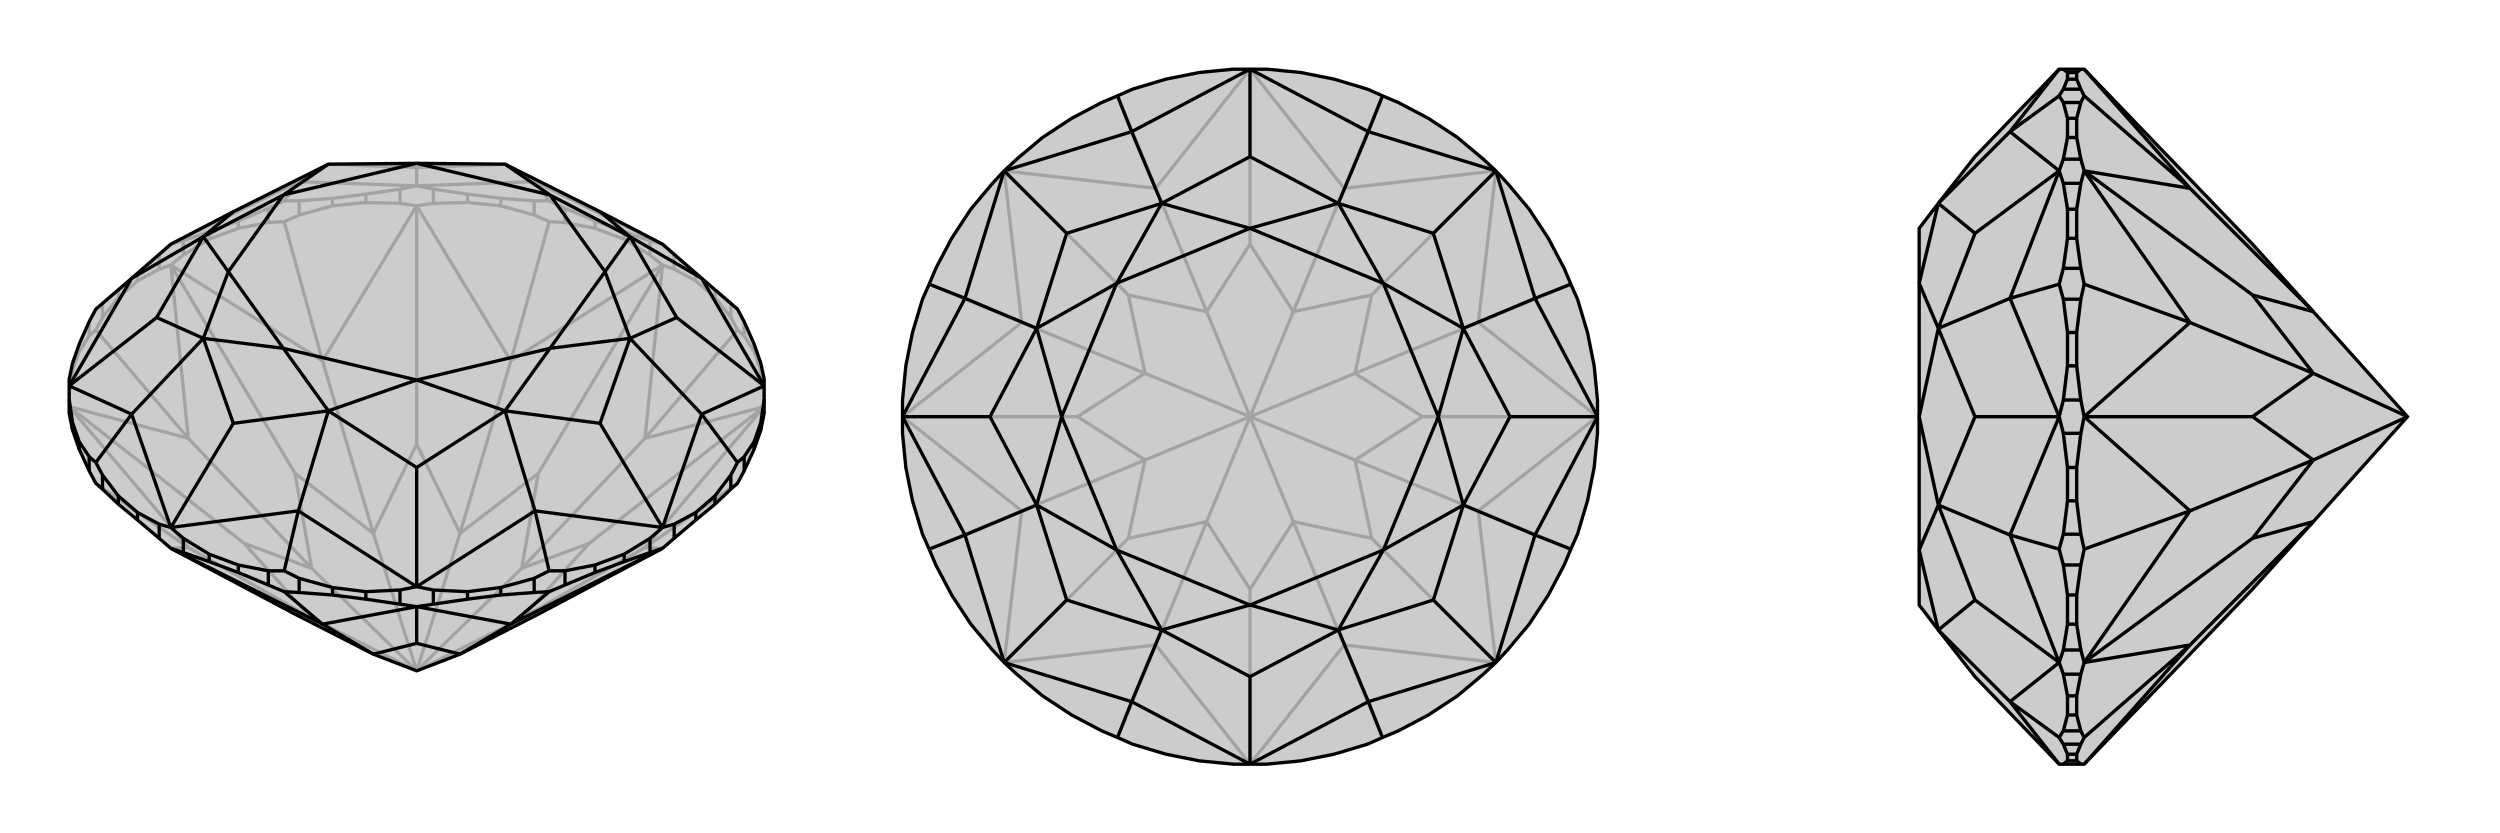
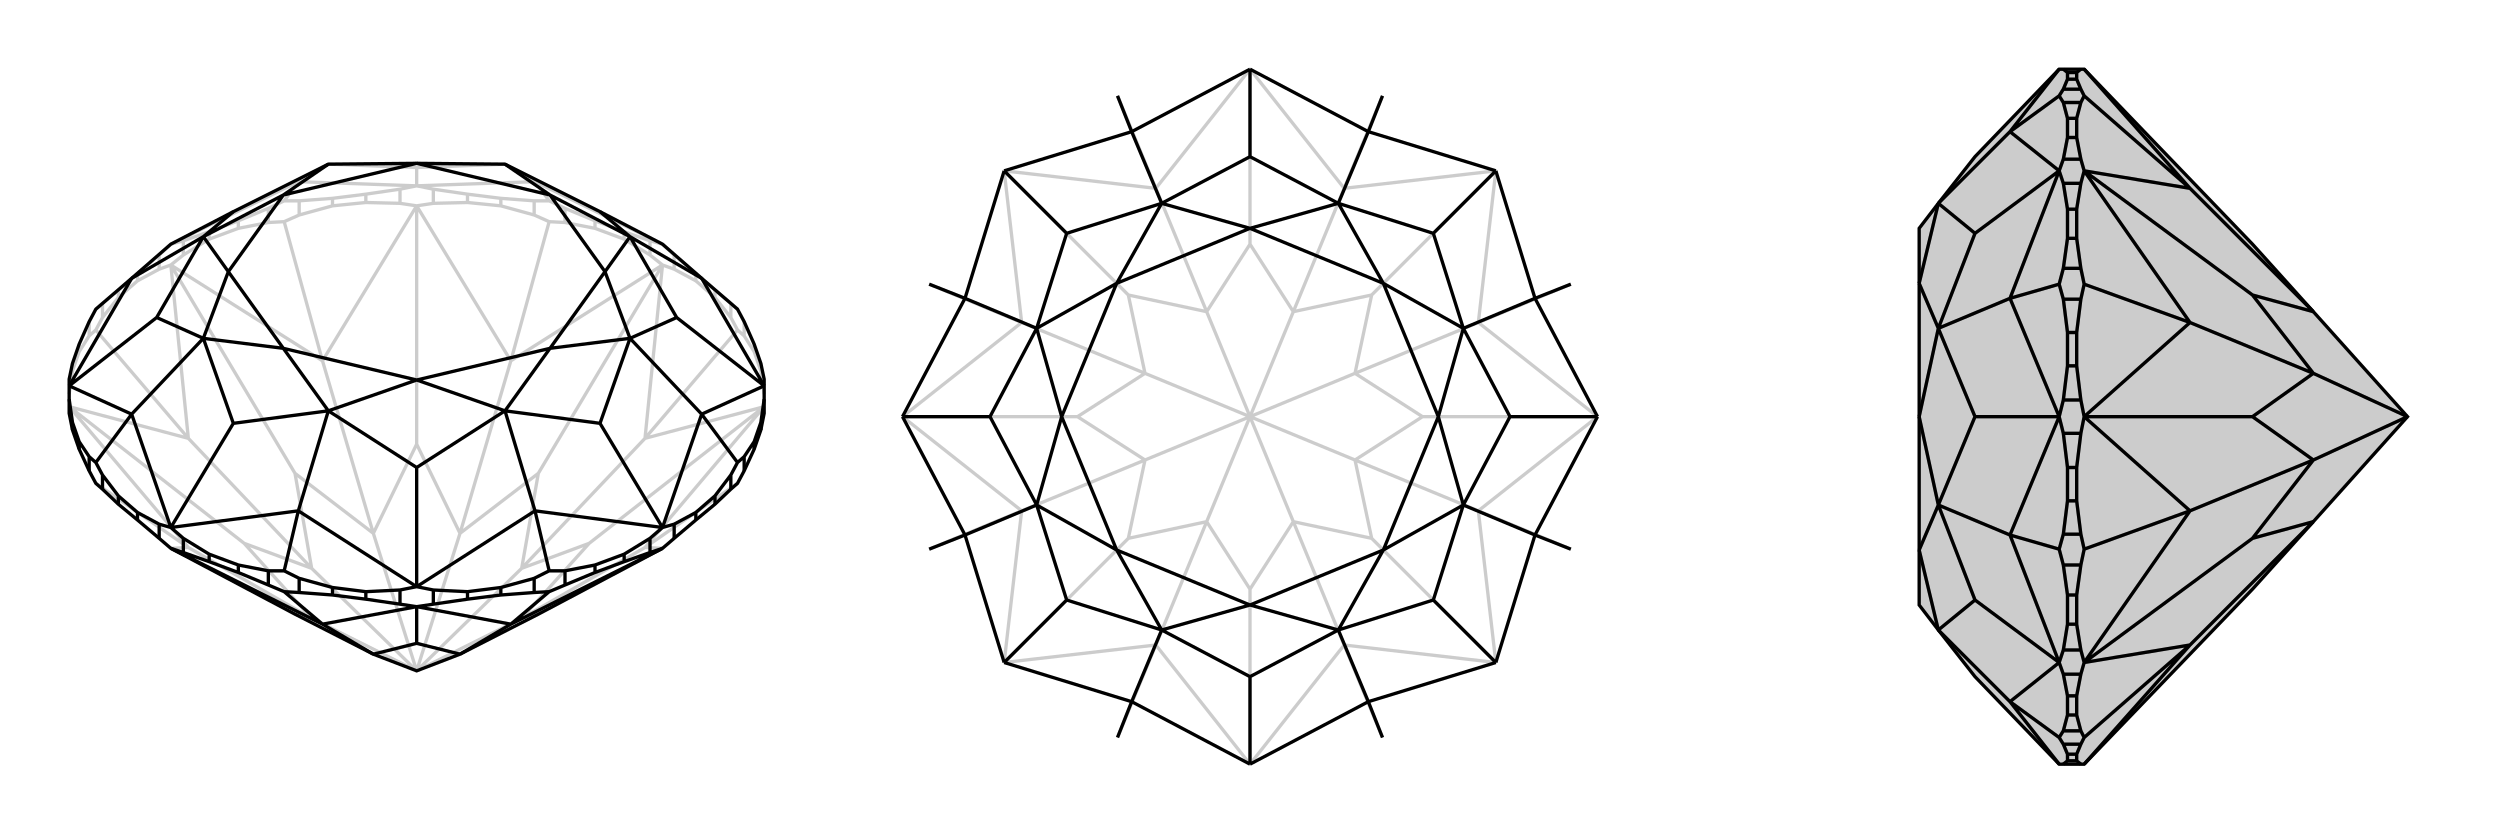
<svg xmlns="http://www.w3.org/2000/svg" viewBox="0 0 3000 1000">
  <g stroke="currentColor" stroke-width="4" fill="none" transform="translate(0 -13)">
-     <path fill="currentColor" stroke="none" fill-opacity=".2" d="M835,637L858,618L877,600L885,593L893,578L905,552L913,529L917,509L917,492L917,476L917,468L913,449L905,426L893,399L885,384L842,347L795,306L720,267L606,210L500,209L394,210L280,267L205,306L158,347L115,384L107,399L95,426L87,449L83,468L83,476L83,492L83,509L87,529L95,552L107,578L115,593L123,600L142,618L165,637L191,659L205,671L354,750L448,798L500,818L552,798L646,750L795,671L809,659z" />
    <path stroke-opacity=".2" d="M913,458L913,449M905,435L905,426M893,416L893,399M877,394L877,377M858,370L858,361M835,350L835,341M809,336L809,319M780,319L780,302M749,300L749,291M714,287L714,278M678,280L678,263M641,271L641,254M601,260L601,251M561,256L561,246M520,257L520,240M480,257L480,240M439,256L439,246M399,260L399,251M359,271L359,254M322,280L322,263M286,287L286,278M251,300L251,291M220,319L220,302M191,336L191,319M165,350L165,341M142,370L142,361M123,394L123,377M107,416L107,399M95,435L95,426M87,458L87,449M885,593L774,670M917,486L913,458M913,458L905,435M905,435L893,416M893,416L885,409M877,394L885,409M877,394L858,370M858,370L835,350M835,350L809,336M809,336L795,331M885,409L774,539M780,319L795,331M780,319L749,300M749,300L714,287M714,287L678,280M678,280L659,279M641,271L659,279M641,271L601,260M601,260L561,256M561,256L520,257M520,257L500,260M659,279L613,446M480,257L500,260M480,257L439,256M439,256L399,260M399,260L359,271M359,271L341,279M322,280L341,279M322,280L286,287M286,287L251,300M251,300L220,319M220,319L205,331M341,279L387,446M191,336L205,331M191,336L165,350M165,350L142,370M142,370L123,394M123,394L115,409M107,416L115,409M107,416L95,435M95,435L87,458M87,458L83,486M115,409L226,539M115,593L226,670M205,671L226,670M795,671L774,670M917,501L774,670M774,670L626,755M917,501L774,539M917,501L707,665M774,539L795,331M774,539L626,695M795,331L613,446M795,331L646,581M500,260L613,446M613,446L552,653M500,260L387,446M500,260L500,546M387,446L205,331M387,446L448,653M205,331L226,539M205,331L354,581M83,501L226,539M226,539L374,695M83,501L226,670M226,670L374,755M83,501L293,665M354,750L374,755M646,750L626,755M626,755L707,665M707,665L626,695M626,755L500,818M626,695L646,581M646,581L552,653M500,818L626,695M552,653L500,546M500,546L448,653M500,818L552,653M448,653L354,581M354,581L374,695M500,818L448,653M374,695L293,665M374,755L293,665M374,755L500,818M500,818L374,695M780,302L795,306M780,302L749,291M749,291L714,278M714,278L678,263M678,263L659,254M877,377L885,384M877,377L858,361M858,361L835,341M835,341L809,319M809,319L795,306M191,319L205,306M191,319L165,341M165,341L142,361M142,361L123,377M123,377L115,384M322,263L341,254M322,263L286,278M286,278L251,291M251,291L220,302M220,302L205,306M480,240L500,236M480,240L439,246M439,246L399,251M399,251L359,254M359,254L341,254M341,254L358,231M641,254L659,254M641,254L601,251M601,251L561,246M561,246L520,240M520,240L500,236M659,254L642,231M795,306L642,231M205,306L358,231M500,236L358,231M358,231L394,210M500,236L642,231M642,231L606,210M500,236L500,214M394,210L500,214M606,210L500,214" />
    <path d="M835,637L858,618L877,600L885,593L893,578L905,552L913,529L917,509L917,492L917,476L917,468L913,449L905,426L893,399L885,384L842,347L795,306L720,267L606,210L500,209L394,210L280,267L205,306L158,347L115,384L107,399L95,426L87,449L83,468L83,476L83,492L83,509L87,529L95,552L107,578L115,593L123,600L142,618L165,637L191,659L205,671L354,750L448,798L500,818L552,798L646,750L795,671L809,659z" />
    <path d="M251,687L251,678M286,700L286,691M322,715L322,698M359,724L359,707M399,727L399,718M439,732L439,723M480,738L480,721M520,738L520,721M561,732L561,723M601,727L601,718M641,724L641,707M678,715L678,698M714,700L714,691M749,687L749,678M780,676L780,659M809,659L809,642M835,637L835,628M858,618L858,608M877,600L877,583M893,578L893,561M905,552L905,543M913,529L913,520M87,529L87,520M95,552L95,543M107,578L107,561M123,600L123,583M142,618L142,608M165,637L165,628M220,676L220,659M191,659L191,642M251,687L220,676M251,687L286,700M286,700L322,715M322,715L341,723M220,676L205,671M359,724L341,723M359,724L399,727M399,727L439,732M439,732L480,738M480,738L500,741M341,723L387,762M520,738L500,741M520,738L561,732M561,732L601,727M601,727L641,724M641,724L659,723M678,715L659,723M678,715L714,700M714,700L749,687M749,687L780,676M780,676L795,671M659,723L613,762M205,671L387,762M500,741L387,762M387,762L448,798M500,741L613,762M500,741L500,785M613,762L795,671M613,762L552,798M448,798L500,785M500,785L552,798M893,561L885,568M893,561L905,543M905,543L913,520M913,520L917,492M809,642L795,646M809,642L835,628M835,628L858,608M858,608L877,583M877,583L885,568M885,568L842,510M678,698L659,698M678,698L714,691M714,691L749,678M749,678L780,659M780,659L795,646M520,721L500,717M520,721L561,723M561,723L601,718M601,718L641,707M641,707L659,698M659,698L642,626M359,707L341,698M359,707L399,718M399,718L439,723M439,723L480,721M480,721L500,717M251,678L220,659M251,678L286,691M286,691L322,698M322,698L341,698M220,659L205,646M341,698L358,626M123,583L115,568M123,583L142,608M142,608L165,628M165,628L191,642M191,642L205,646M83,492L87,520M87,520L95,543M95,543L107,561M107,561L115,568M115,568L158,510M917,476L842,347M842,347L756,297M917,476L842,510M917,476L812,394M842,510L795,646M842,510L756,419M795,646L642,626M795,646L720,521M500,717L642,626M642,626L606,506M500,717L358,626M500,717L500,574M358,626L205,646M358,626L394,506M205,646L158,510M205,646L280,521M83,476L158,510M158,510L244,419M83,476L158,347M83,476L188,394M158,347L244,297M720,267L756,297M756,297L812,394M812,394L756,419M756,419L720,521M720,521L606,506M606,506L500,574M500,574L394,506M394,506L280,521M280,521L244,419M244,419L188,394M188,394L244,297M244,297L280,267M756,297L660,247M756,297L726,339M756,419L726,339M756,419L660,431M606,506L660,431M606,506L500,469M394,506L500,469M394,506L340,431M244,419L340,431M244,419L274,339M244,297L274,339M244,297L340,247M394,210L340,247M606,210L660,247M660,247L726,339M726,339L660,431M660,431L500,469M500,469L340,431M340,431L274,339M274,339L340,247M340,247L500,209M660,247L500,209" />
  </g>
  <g stroke="currentColor" stroke-width="4" fill="none" transform="translate(1000 0)">
-     <path fill="currentColor" stroke="none" fill-opacity=".2" d="M439,87L399,95L359,107L341,115L322,123L286,142L251,165L220,191L205,205L191,220L165,251L142,286L123,322L115,341L107,359L95,399L87,439L83,480L83,500L83,520L87,561L95,601L107,641L115,659L123,678L142,714L165,749L191,780L205,795L220,809L251,835L286,858L322,877L341,885L359,893L399,905L439,913L480,917L500,917L520,917L561,913L601,905L641,893L659,885L678,877L714,858L749,835L780,809L795,795L809,780L835,749L858,714L877,678L885,659L893,641L905,601L913,561L917,520L917,500L917,480L913,439L905,399L893,359L885,341L877,322L858,286L835,251L809,220L795,205L780,191L749,165L714,142L678,123L659,115L641,107L601,95L561,87L520,83L500,83L480,83z" />
    <path stroke-opacity=".2" d="M659,885L613,774M885,659L774,613M885,341L774,387M659,115L613,226M341,115L387,226M115,341L226,387M115,659L226,613M341,885L387,774M500,917L387,774M500,917L613,774M500,917L500,707M795,795L613,774M613,774L552,626M795,795L774,613M795,795L646,646M774,613L917,500M774,613L626,552M917,500L774,387M917,500L707,500M795,205L774,387M774,387L626,448M795,205L613,226M795,205L646,354M613,226L500,83M613,226L552,374M500,83L387,226M500,83L500,293M205,205L387,226M387,226L448,374M205,205L226,387M205,205L354,354M226,387L83,500M226,387L374,448M83,500L226,613M83,500L293,500M205,795L226,613M226,613L374,552M205,795L387,774M387,774L448,626M205,795L354,646M500,707L448,626M500,707L552,626M552,626L646,646M646,646L626,552M552,626L500,500M626,552L707,500M707,500L626,448M626,552L500,500M626,448L646,354M646,354L552,374M626,448L500,500M552,374L500,293M500,293L448,374M500,500L552,374M448,374L354,354M354,354L374,448M500,500L448,374M374,448L293,500M293,500L374,552M500,500L374,448M374,552L354,646M448,626L354,646M448,626L500,500M500,500L374,552" />
-     <path d="M439,87L399,95L359,107L341,115L322,123L286,142L251,165L220,191L205,205L191,220L165,251L142,286L123,322L115,341L107,359L95,399L87,439L83,480L83,500L83,520L87,561L95,601L107,641L115,659L123,678L142,714L165,749L191,780L205,795L220,809L251,835L286,858L322,877L341,885L359,893L399,905L439,913L480,917L500,917L520,917L561,913L601,905L641,893L659,885L678,877L714,858L749,835L780,809L795,795L809,780L835,749L858,714L877,678L885,659L893,641L905,601L913,561L917,520L917,500L917,480L913,439L905,399L893,359L885,341L877,322L858,286L835,251L809,220L795,205L780,191L749,165L714,142L678,123L659,115L641,107L601,95L561,87L520,83L500,83L480,83z" />
    <path d="M659,115L642,158M885,341L842,358M885,659L842,642M659,885L642,842M341,885L358,842M115,659L158,642M115,341L158,358M341,115L358,158M500,83L358,158M500,83L642,158M500,83L500,188M795,205L642,158M642,158L606,244M795,205L842,358M795,205L720,280M842,358L917,500M842,358L756,394M917,500L842,642M917,500L812,500M795,795L842,642M842,642L756,606M795,795L642,842M795,795L720,720M642,842L500,917M642,842L606,756M500,917L358,842M500,917L500,812M205,795L358,842M358,842L394,756M205,795L158,642M205,795L280,720M158,642L83,500M158,642L244,606M83,500L158,358M83,500L188,500M205,205L158,358M158,358L244,394M205,205L358,158M358,158L394,244M205,205L280,280M500,188L394,244M500,188L606,244M606,244L720,280M720,280L756,394M756,394L812,500M812,500L756,606M756,606L720,720M720,720L606,756M606,756L500,812M500,812L394,756M394,756L280,720M280,720L244,606M244,606L188,500M188,500L244,394M244,394L280,280M394,244L280,280M606,244L500,274M606,244L660,340M756,394L660,340M756,394L726,500M756,606L726,500M756,606L660,660M606,756L660,660M606,756L500,726M394,756L500,726M394,756L340,660M244,606L340,660M244,606L274,500M244,394L274,500M244,394L340,340M394,244L500,274M394,244L340,340M500,274L660,340M660,340L726,500M726,500L660,660M660,660L500,726M500,726L340,660M340,660L274,500M274,500L340,340M500,274L340,340" />
  </g>
  <g stroke="currentColor" stroke-width="4" fill="none" transform="translate(2000 0)">
    <path fill="currentColor" stroke="none" fill-opacity=".2" d="M501,917L703,707L776,626L889,500L776,374L703,293L501,83L497,83L476,83L471,83L370,188L326,244L303,274L303,340L303,500L303,660L303,726L326,756L370,812L471,917L476,917L497,917z" />
    <path stroke-opacity=".2" d="M492,87L481,87M492,95L481,95M497,107L476,107M497,123L476,123M492,142L481,142M492,165L481,165M497,191L476,191M497,220L476,220M492,251L481,251M492,286L481,286M497,322L476,322M497,359L476,359M492,399L481,399M492,439L481,439M497,480L476,480M497,520L476,520M492,561L481,561M492,601L481,601M497,641L476,641M497,678L476,678M492,714L481,714M492,749L481,749M497,780L476,780M497,809L476,809M492,835L481,835M492,858L481,858M497,877L476,877M497,893L476,893M492,905L481,905M492,913L481,913M497,83L492,87M492,87L492,95M492,95L497,107M497,107L501,115M497,123L501,115M497,123L492,142M492,142L492,165M492,165L497,191M497,191L501,205M501,115L628,226M497,220L501,205M497,220L492,251M492,251L492,286M492,286L497,322M497,322L501,341M497,359L501,341M497,359L492,399M492,399L492,439M492,439L497,480M497,480L501,500M501,341L628,387M497,520L501,500M497,520L492,561M492,561L492,601M492,601L497,641M497,641L501,659M497,678L501,659M497,678L492,714M492,714L492,749M492,749L497,780M497,780L501,795M501,659L628,613M497,809L501,795M497,809L492,835M492,835L492,858M492,858L497,877M497,877L501,885M497,893L501,885M497,893L492,905M492,905L492,913M492,913L497,917M501,885L628,774M501,917L628,774M501,83L628,226M501,205L628,226M628,226L776,374M501,205L628,387M501,205L703,354M628,387L501,500M628,387L776,448M501,500L628,613M501,500L703,500M501,795L628,613M628,613L776,552M501,795L628,774M628,774L776,626M501,795L703,646M776,374L703,354M703,354L776,448M776,448L703,500M703,500L776,552M889,500L776,448M776,552L703,646M776,626L703,646M889,500L776,552M476,83L481,87M481,87L481,95M481,95L476,107M476,107L471,115M476,893L471,885M476,893L481,905M481,905L481,913M481,913L476,917M476,809L471,795M476,809L481,835M481,835L481,858M481,858L476,877M476,877L471,885M471,885L412,842M476,678L471,659M476,678L481,714M481,714L481,749M481,749L476,780M476,780L471,795M476,520L471,500M476,520L481,561M481,561L481,601M481,601L476,641M476,641L471,659M471,659L412,642M476,359L471,341M476,359L481,399M481,399L481,439M481,439L476,480M476,480L471,500M476,220L471,205M476,220L481,251M481,251L481,286M481,286L476,322M476,322L471,341M471,341L412,358M476,123L471,115M476,123L481,142M481,142L481,165M481,165L476,191M476,191L471,205M471,115L412,158M471,83L412,158M471,917L412,842M471,795L412,842M412,842L326,756M471,795L412,642M471,795L370,720M412,642L471,500M412,642L326,606M471,500L412,358M471,500L370,500M471,205L412,358M412,358L326,394M471,205L412,158M412,158L326,244M471,205L370,280M326,756L370,720M370,720L326,606M326,606L370,500M370,500L326,394M326,394L370,280M326,244L370,280M326,756L303,660M326,606L303,660M326,606L303,500M326,394L303,500M326,394L303,340M326,244L303,340" />
    <path d="M501,917L703,707L776,626L889,500L776,374L703,293L501,83L497,83L476,83L471,83L370,188L326,244L303,274L303,340L303,500L303,660L303,726L326,756L370,812L471,917L476,917L497,917z" />
    <path d="M492,913L481,913M492,905L481,905M497,893L476,893M497,877L476,877M492,858L481,858M492,835L481,835M497,809L476,809M497,780L476,780M492,749L481,749M492,714L481,714M497,678L476,678M497,641L476,641M492,601L481,601M492,561L481,561M497,520L476,520M497,480L476,480M492,439L481,439M492,399L481,399M497,359L476,359M497,322L476,322M492,286L481,286M492,251L481,251M497,220L476,220M497,191L476,191M492,165L481,165M492,142L481,142M497,123L476,123M497,107L476,107M492,95L481,95M492,87L481,87M492,913L497,917M492,913L492,905M492,905L497,893M497,893L501,885M497,877L501,885M497,877L492,858M492,858L492,835M492,835L497,809M497,809L501,795M501,885L628,774M497,780L501,795M497,780L492,749M492,749L492,714M492,714L497,678M497,678L501,659M497,641L501,659M497,641L492,601M492,601L492,561M492,561L497,520M497,520L501,500M501,659L628,613M497,480L501,500M497,480L492,439M492,439L492,399M492,399L497,359M497,359L501,341M497,322L501,341M497,322L492,286M492,286L492,251M492,251L497,220M497,220L501,205M501,341L628,387M497,191L501,205M497,191L492,165M492,165L492,142M492,142L497,123M497,123L501,115M497,107L501,115M497,107L492,95M492,95L492,87M492,87L497,83M501,115L628,226M501,917L628,774M501,795L628,774M628,774L776,626M501,795L628,613M501,795L703,646M628,613L501,500M628,613L776,552M501,500L628,387M501,500L703,500M501,205L628,387M628,387L776,448M501,205L628,226M501,205L703,354M628,226L501,83M628,226L776,374M776,626L703,646M703,646L776,552M776,552L703,500M703,500L776,448M776,552L889,500M776,448L703,354M703,354L776,374M776,448L889,500M476,107L471,115M476,107L481,95M481,95L481,87M481,87L476,83M476,191L471,205M476,191L481,165M481,165L481,142M481,142L476,123M476,123L471,115M471,115L412,158M476,322L471,341M476,322L481,286M481,286L481,251M481,251L476,220M476,220L471,205M476,480L471,500M476,480L481,439M481,439L481,399M481,399L476,359M476,359L471,341M471,341L412,358M476,641L471,659M476,641L481,601M481,601L481,561M481,561L476,520M476,520L471,500M476,780L471,795M476,780L481,749M481,749L481,714M481,714L476,678M476,678L471,659M471,659L412,642M476,877L471,885M476,877L481,858M481,858L481,835M481,835L476,809M476,809L471,795M481,913L476,917M481,913L481,905M481,905L476,893M476,893L471,885M471,885L412,842M471,83L412,158M471,205L412,158M412,158L326,244M471,205L412,358M471,205L370,280M412,358L471,500M412,358L326,394M471,500L412,642M471,500L370,500M471,795L412,642M412,642L326,606M471,795L412,842M471,795L370,720M412,842L471,917M412,842L326,756M326,244L370,280M370,280L326,394M326,394L370,500M370,500L326,606M326,606L370,720M370,720L326,756M326,244L303,340M326,394L303,340M326,394L303,500M326,606L303,500M326,606L303,660M326,756L303,660" />
  </g>
</svg>